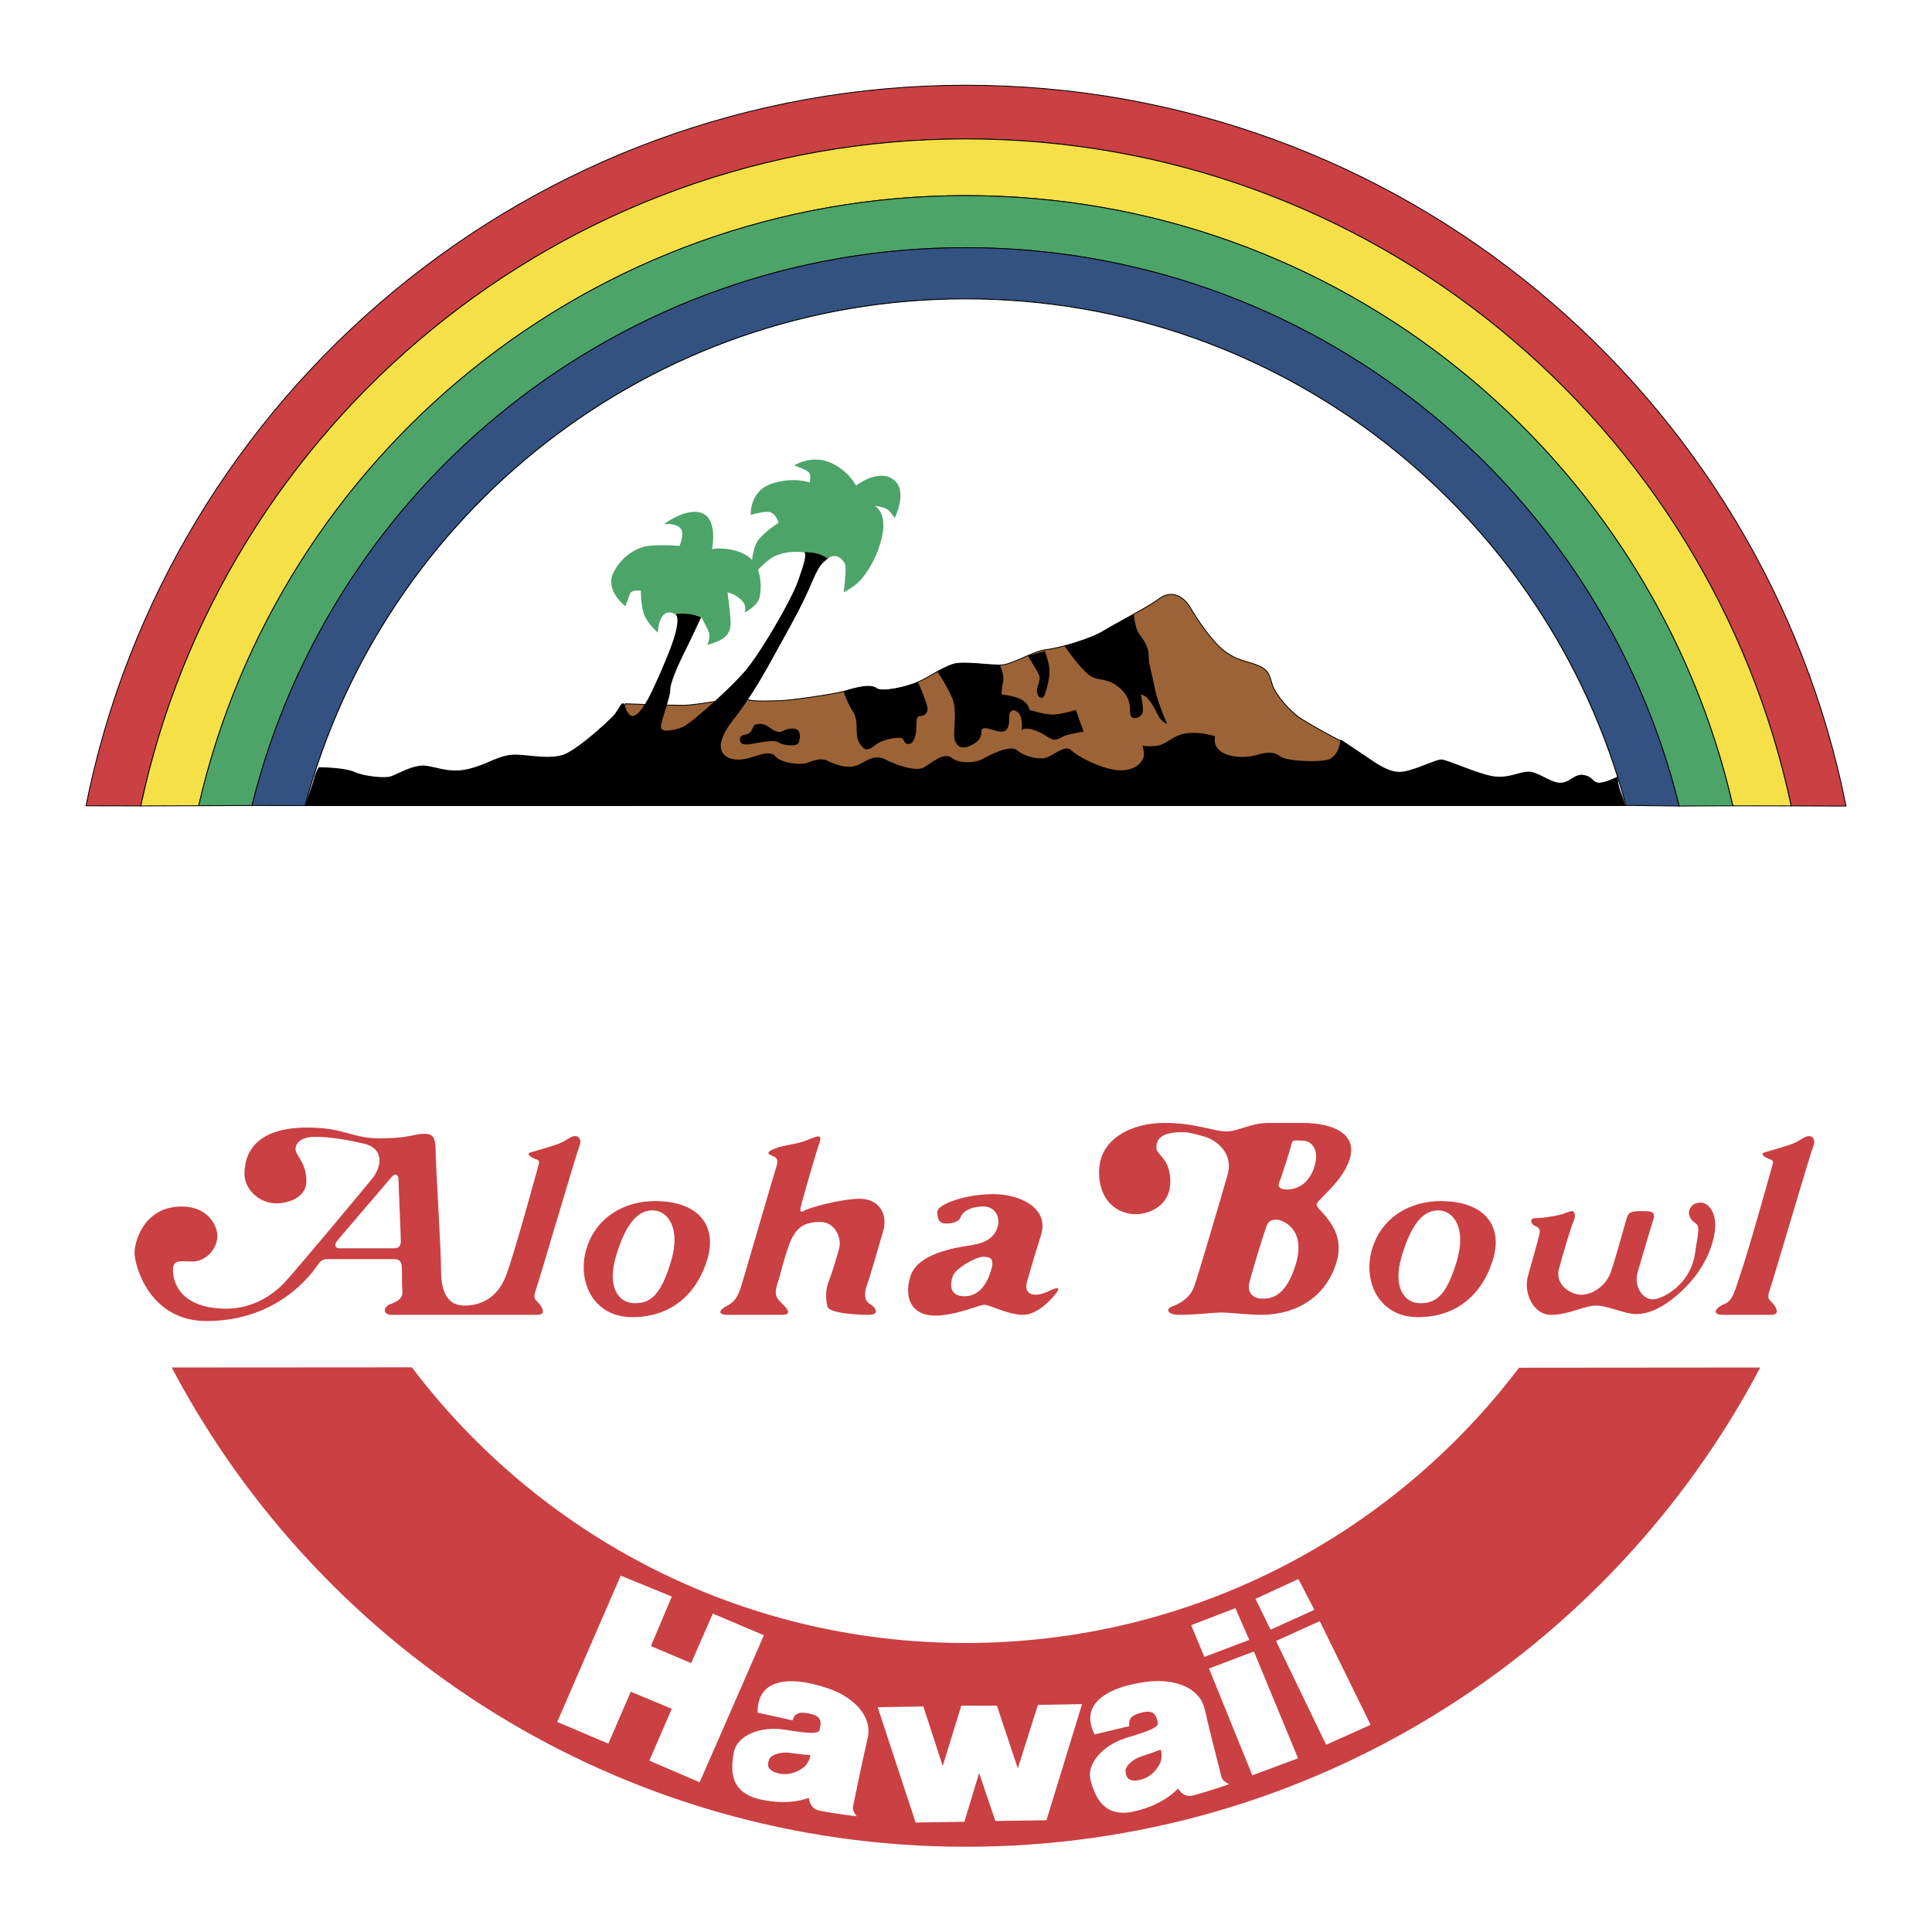
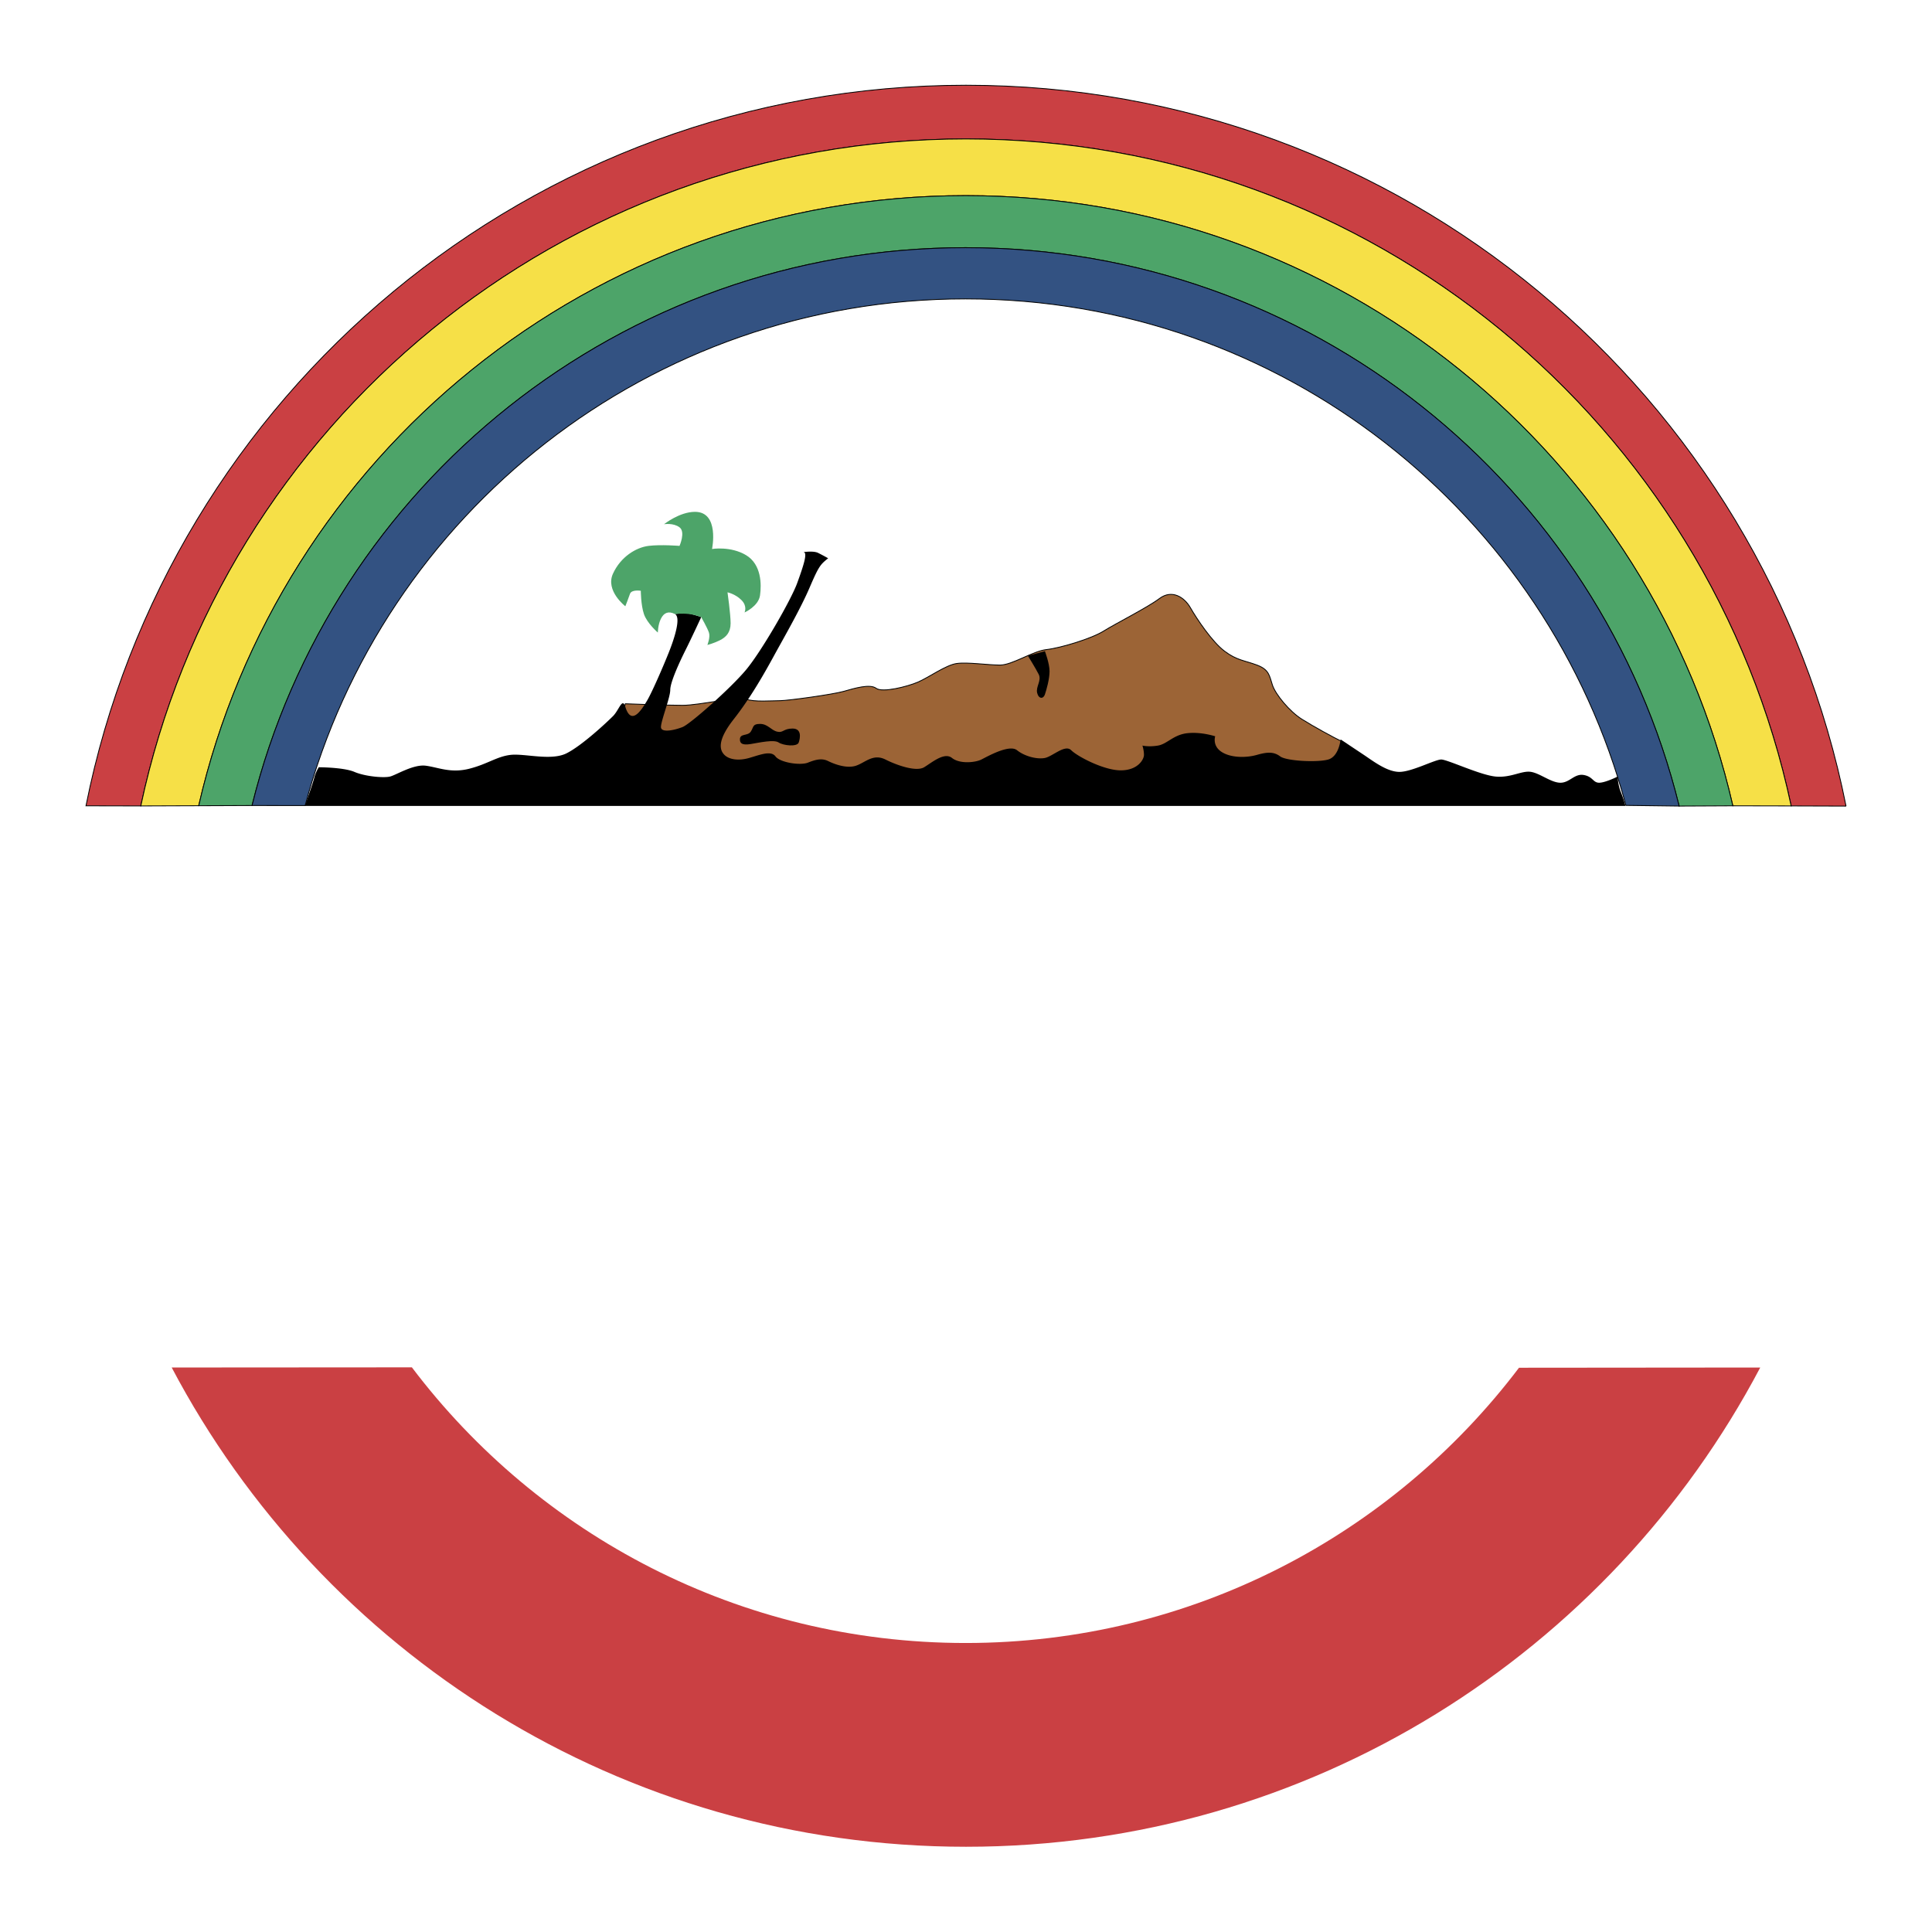
<svg xmlns="http://www.w3.org/2000/svg" width="2500" height="2500" viewBox="0 0 192.756 192.756">
  <g fill-rule="evenodd" clip-rule="evenodd">
    <path fill="#fff" d="M0 0h192.756v192.756H0V0z" />
    <path d="M17.13 136.436c14.997 28.434 44.857 47.816 79.246 47.816 34.386 0 64.246-19.383 79.244-47.814l-24.068.021c-12.639 16.686-32.67 27.463-55.215 27.463-22.565 0-42.607-10.795-55.244-27.502l-23.963.016z" fill="#ca4043" />
    <path d="M184.178 80.425c-8.174-41.013-44.379-71.921-87.802-71.921-43.415 0-79.611 30.895-87.797 71.892l5.469.012c8.095-38.024 41.881-66.547 82.329-66.547 40.445 0 74.232 28.521 82.33 66.546l5.471.018z" fill="#ca4043" stroke="#000" stroke-width=".084" stroke-miterlimit="2.613" />
    <path d="M14.047 80.408c8.095-38.024 41.881-66.547 82.329-66.547 40.445 0 74.232 28.521 82.33 66.546l-5.82-.012c-8-34.87-39.229-60.879-76.532-60.879-37.3 0-68.526 26.005-76.528 60.871l-5.779.021z" fill="#f6e047" stroke="#000" stroke-width=".084" stroke-miterlimit="2.613" />
    <path d="M172.885 80.396c-8-34.87-39.229-60.879-76.532-60.879-37.3 0-68.526 26.005-76.528 60.871l5.322-.021c7.901-31.96 36.775-55.656 71.183-55.656 34.428 0 63.315 23.723 71.198 55.711l5.357-.026z" fill="#4da469" stroke="#000" stroke-width=".084" stroke-miterlimit="2.613" />
    <path d="M25.147 80.366C33.048 48.406 61.922 24.71 96.33 24.71c34.428 0 63.315 23.723 71.198 55.711l-5.311-.067c-7.775-29.101-34.324-50.535-65.885-50.535-31.563 0-58.121 21.443-65.89 50.554l-5.295-.007z" fill="#335282" stroke="#000" stroke-width=".084" stroke-miterlimit="2.613" />
-     <path d="M162.217 80.354c-7.775-29.101-34.324-50.535-65.885-50.535-31.563 0-58.121 21.443-65.89 50.554l131.775-.019z" fill="#fff" stroke="#000" stroke-width=".084" stroke-miterlimit="2.613" />
    <path d="M62.39 70.215s4.017.155 5.715.155c1.7 0 5.561-.928 6.333-.618.772.309 2.625.154 3.397.154.772 0 5.253-.618 6.334-.926 1.081-.31 2.625-.772 3.243-.31.619.463 3.089-.154 4.172-.617 1.081-.464 2.779-1.699 3.861-1.854 1.081-.154 3.089.155 4.324.155 1.236 0 3.244-1.39 4.637-1.545 1.389-.154 4.477-1.081 5.715-1.853 1.232-.772 4.322-2.316 5.559-3.242 1.236-.927 2.471-.155 3.09.926s2.164 3.397 3.4 4.324c1.232.927 2.006.927 3.24 1.39 1.236.463 1.236 1.082 1.545 2.007.309.926 1.701 2.625 2.938 3.397 1.234.772 2.934 1.7 4.17 2.316 1.236.618 1.697 2.78 1.697 2.78s-24.25 1.698-32.9 1.698c-8.649 0-35.063-1.698-37.225-1.698-5.254.002-3.245-6.639-3.245-6.639z" fill="#9c6436" stroke="#000" stroke-width=".084" stroke-miterlimit="2.613" />
    <path d="M82.625 55.7c-.772.617-.928.772-1.854 2.934-.927 2.162-2.627 5.096-3.553 6.795-.928 1.698-2.317 4.17-4.017 6.331-1.698 2.162-1.39 3.089-.926 3.553.462.463 1.389.618 2.47.309 1.081-.309 2.164-.773 2.626-.155.463.618 2.472.927 3.245.618.772-.308 1.389-.462 2.008-.154.617.308 1.853.772 2.781.463.925-.309 1.698-1.235 2.934-.617 1.236.617 3.089 1.235 3.861.772.772-.464 2.008-1.544 2.781-.926.772.617 2.316.462 2.934.154.619-.31 2.781-1.544 3.553-.927.773.618 2.008.927 2.781.773.771-.155 2.008-1.39 2.625-.773.617.618 3.246 2.008 4.943 2.008 1.699 0 2.316-1.081 2.316-1.544 0-.464-.152-.927-.152-.927s.617.154 1.545 0c.926-.154 1.543-1.082 2.934-1.236 1.389-.154 2.779.31 2.779.31s-.307.926.619 1.544c.926.618 2.471.618 3.551.309 1.082-.309 1.701-.309 2.318.154.619.464 3.709.618 4.789.31 1.08-.31 1.234-2.008 1.234-2.008l2.318 1.544c.926.618 2.316 1.698 3.551 1.698 1.236 0 3.553-1.235 4.172-1.235.617 0 3.861 1.544 5.406 1.699 1.545.154 2.625-.618 3.551-.464.928.154 2.008 1.082 2.938 1.082.926 0 1.389-.927 2.316-.772.926.154.926.772 1.545.772.615 0 1.852-.618 1.852-.618s0 .772.309 1.544.465 1.39.465 1.39H30.417s.772-2.162.928-2.78c.153-.618.462-1.081.462-1.081s2.472 0 3.553.463c1.081.464 2.937.618 3.553.464.617-.154 2.317-1.236 3.553-1.082s2.47.772 4.325.309c1.853-.464 2.779-1.236 4.17-1.39 1.39-.154 4.015.618 5.56-.154s4.017-3.089 4.634-3.707c.619-.618.932-1.917 1.236-.926.62 2.007 1.7.154 2.164-.618.462-.772 1.544-3.243 2.162-4.787.617-1.544 1.236-3.552.617-3.86 0 0 1.005-.154 1.622 0 .619.154 1.005.308 1.005.308s-.927 2.008-1.544 3.243c-.619 1.236-1.545 3.244-1.545 4.016s-.928 3.088-.928 3.706c0 .618 1.39.31 2.162 0 .772-.309 4.789-3.861 6.333-5.713 1.544-1.853 4.479-6.949 5.097-8.647.617-1.699 1.082-3.089.617-3.089 0 0 1.006-.154 1.467.077a21.9 21.9 0 0 1 1.005.538z" />
-     <path d="M106.203 64.441c1.424-.377 3.088-.965 3.918-1.483.66-.413 1.852-1.047 3.006-1.69 0 0 .082 1.381.545 1.999.594.791.928 1.39.928 2.162s.309 1.698.615 3.243c.312 1.544 1.238 3.552 1.238 3.552s-.463-.154-.773-.618c-.309-.462-.926-2.162-1.854-2.316 0 0 .309 1.391.156 1.854-.156.462-1.236.926-1.236-.155s-.309-1.853-1.393-2.625c-1.08-.772-1.949-.371-2.777-1.081-1.084-.928-2.373-2.842-2.373-2.842zM84.17 68.981c1.081-.31 2.625-.772 3.243-.31.619.463 3.089-.154 4.172-.617 0 0 .772 1.698.926 2.471.155.772-.464.926-.772.926s-.309.618-.309 1.081c0 .464-.155 1.7-.772 1.7s-.309-.618-.927-.618c-.617 0-1.698.154-2.47.772-.772.618-1.081.463-1.545-.31-.464-.772 0-2.161-.619-3.088-.618-.927-.927-2.007-.927-2.007zM93.515 67.011c.695-.386 1.39-.733 1.931-.811 1.081-.154 3.089.155 4.324.155 0 0 .465 1.082.311 1.699-.154.617-.154 1.234-.154 1.234s1.543.154 2.16.618c.619.464.619.926.619.926s1.545.464 2.316.464c.773 0 2.318-.464 2.318-.464l.771 2.163s-.928.154-1.545.308c-.619.155-1.08.618-1.545.464-.463-.154-.926-.618-1.852-.926-.928-.31-1.236 0-1.236 0s.152-1.236-.309-1.699c-.465-.463-.928-.31-.928.309 0 .618 0 1.544-.771 1.544-.773 0-2.01-.772-2.01 0s-.461 1.08-1.081 1.39c-.617.309-1.236.309-1.544-.464-.309-.772.308-2.934-.309-4.323a17.09 17.09 0 0 0-1.466-2.587z" />
    <path d="M104.25 64.965s.465 1.235.465 2.007-.309 1.854-.465 2.316c-.154.464-.617.464-.773-.154-.154-.618.465-1.235.156-1.853-.311-.618-1.082-1.854-1.082-1.854l1.699-.462zM73.822 73.768c0 .345.153.618 1.081.464.925-.156 2.317-.464 2.781-.156.462.31 1.853.464 2.006 0 .155-.462.311-1.389-.617-1.389-.927 0-.927.462-1.544.309-.617-.154-.928-.772-1.7-.772s-.617.309-.925.772c-.31.463-1.082.153-1.082.772z" />
    <path d="M67.333 61.259c-.617-.31-1.081-.154-1.39.462-.309.618-.309 1.39-.309 1.39s-1.081-.926-1.391-1.853c-.309-.927-.309-2.316-.309-2.316s-.925-.154-1.081.308c-.155.464-.464 1.236-.464 1.236s-2.008-1.544-1.236-3.243c.772-1.7 2.317-2.626 3.553-2.78 1.236-.154 3.09 0 3.09 0s.619-1.391 0-1.853c-.617-.463-1.545-.309-1.545-.309s1.545-1.235 3.089-1.235c2.472 0 1.7 3.706 1.7 3.706s1.854-.308 3.398.618c1.544.927 1.544 2.935 1.389 4.015-.153 1.082-1.544 1.7-1.544 1.7s.311-.618-.309-1.236c-.617-.618-1.39-.772-1.39-.772s.309 2.163.309 3.089-.464 1.39-1.081 1.698c-.619.31-1.236.464-1.236.464s.309-.772.155-1.236c-.155-.463-.772-1.544-.772-1.544s-.542-.232-1.236-.308c-.694-.079-1.39-.001-1.39-.001z" fill="#4da469" />
-     <path d="M80.153 55.082c-.463 0-1.389-.154-2.625.308-1.236.464-2.625 2.316-2.625 2.316s0-2.934.772-3.86c.772-.926 2.009-1.698 2.009-1.698s-.311-1.081-1.083-1.081-1.698.309-1.698.309-.156-2.316 2.008-3.088c2.162-.772 3.861-.154 3.861-.154s.153-.618 0-.927c-.155-.31-1.544-.772-1.544-.772s1.698-1.082 3.551-.31c1.855.772 2.627 2.316 2.627 2.316s2.162-1.698 3.706-.617c1.544 1.082.155 3.86.155 3.86s-.31-.463-.619-.772c-.308-.308-1.389-.462-1.389-.462s1.236.618.772 2.935c-.463 2.316-1.7 4.015-2.317 4.632-.619.617-1.544 1.081-1.544 1.081s.309-2.316.153-2.78c-.153-.463-.925-1.235-1.698-.617 0 0-.542-.31-1.081-.464-.541-.155-1.391-.155-1.391-.155z" fill="#4da469" />
-     <path fill="#fff" d="M61.926 157.203l5.098 2.086-2.084 4.941 4.015 1.698 2.163-4.94 5.096 2.16-6.409 14.672-5.02-2.162 2.239-5.174-4.092-1.699-2.24 5.174-5.098-2.162 6.332-14.594zM77.528 176.893c-1.081-.309-.966-.908-.772-1.389.155-.387 1.081-.773 2.086-.617 1.018.154 2.007.23 2.007.23s-.076.771-.695 1.234c-.618.465-1.546.852-2.626.542zm-1.7 2.627c3.014.693 4.867-.156 4.867-.156s.078.695.464 1.006c.386.309.772.309 1.62.463.85.152 2.703.385 2.703.385s-.462-.539-.386-.926c.077-.387.927-4.555 1.469-6.873.539-2.314-1.623-4.17-3.862-4.941-2.646-.912-4.789-1.004-6.025-.154s-1.081 2.549-1.081 2.549l3.475.771c.231-.771.772-.928 1.931-.617 1.158.309.85 1.08.772 1.545-.078.461-1.081.385-3.475 0-2.395-.387-4.789.539-5.098 2.316-.308 1.774-.386 3.936 2.626 4.632zM87.568 170.33l4.556-.076 1.931 5.943 1.853-6.021h3.553l2.086 6.254 2.008-6.332 4.402-.077-3.551 11.583-5.097.076-1.623-4.787-1.468 4.865-4.866.078-3.784-11.506zM118.846 162.146l4.404-1.699 1.389 3.164-4.479 1.701-1.314-3.166zM120.621 166.469l4.481-1.699 4.404 10.656-4.559 1.699-4.326-10.656zM125.258 159.52l4.283-1.979 1.592 3.07-4.362 1.983-1.513-3.074zM127.309 163.721l4.361-1.983 5.078 10.348-4.437 1.99-5.002-10.355zM113.594 177.607c-1.109.197-1.266-.393-1.303-.91-.033-.414.631-1.168 1.604-1.469.98-.305 1.904-.672 1.904-.672s.27.727-.084 1.414c-.35.688-1.016 1.442-2.121 1.637zm-.375 3.106c3.01-.695 4.303-2.271 4.303-2.271s.375.59.857.699.83-.061 1.662-.295c.83-.232 2.598-.838 2.598-.838s-.652-.281-.754-.662c-.1-.383-1.164-4.502-1.693-6.82-.531-2.32-3.285-3.037-5.639-2.75-2.779.34-4.744 1.197-5.482 2.502s.146 2.764.146 2.764l3.461-.828c-.129-.795.289-1.172 1.465-1.402 1.178-.23 1.238.6 1.371 1.049.135.451-.801.822-3.123 1.523-2.32.703-4.066 2.586-3.566 4.316.501 1.732 1.382 3.708 4.394 3.013z" />
-     <path d="M141.707 130.023c-1.623 0-2.781-1.621-1.854-4.709.926-3.09 2.084-4.557 3.629-4.557s2.857 1.777 1.855 5.098c-1.005 3.321-2.007 4.168-3.63 4.168zm-.23 1.391c3.938 0 6.486-2.395 7.49-5.791 1.006-3.398-.926-5.791-5.25-5.791-2.859 0-5.793 1.467-6.799 4.709-1.004 3.244.619 6.873 4.559 6.873zm10.964-4.092c.227-.834 1.082-3.783 1.158-4.248.078-.463-.076-.617-.463-.771s-.617-.771.078-.771 1.621-.154 2.316-.309c.695-.156 1.006-.387 1.314-.387.307 0 .385.541.152 1.004-.23.463-1.08 3.32-1.467 4.787s1.082 2.549 2.24 2.549 2.471-.928 2.936-2.24c.463-1.312 1.467-5.02 1.621-5.482s.387-.617 1.312-.617c.928 0 1.621-.078 1.314.85-.309.926-1.082 3.629-1.545 5.172-.465 1.545.539 2.781 1.467 2.781s3.807-1.404 4.246-4.633c.232-1.699.543-2.625.078-2.936-.463-.307-.693-.693-.693-1.08s.309-1.004 1.158-1.004c.848 0 1.467 1.004 1.467 2.238 0 1.236-.619 3.861-3.012 6.256-2.322 2.322-4.018 2.625-4.867 2.625-1.158 0-2.855-.85-4.014-.85s-2.703.926-4.482.926c-1.771 0-2.776-2.162-2.314-3.86zm24.252 3.86c.926 0 .539-.693.232-1.08-.309-.387-.695-.463-.387-1.312s4.016-13.514 4.4-14.516c.188-.484 0-.928-.461-.928-.465 0-.928.541-1.855.85-.926.309-2.006.619-2.549.771-.541.154 0 .465.309.619.311.154.621.076.465.617-.154.541-2.447 8.783-3.244 11.041-.463 1.314-.695 2.549-1.545 2.857-.848.309-1.391 1.08-.154 1.08l4.789.001zm-48.269-12.508c-.695 0-1.004-.232-.773-.771.232-.541 1.158-3.475 1.236-3.861.076-.385.541-.232 1.158-.232.619 0 1.699.695 1.082 2.625-.619 1.93-2.008 2.239-2.703 2.239zm-2.627 12.508c3.631 0 6.564-1.852 7.568-5.326s-2.162-5.174-2.006-5.715c.152-.541 2.625-2.238 3.318-4.555.695-2.316-1.389-3.553-4.785-3.553h-3.322c-1.775 0-3.014.85-4.248.85-1.236 0-3.012-.85-6.18-.85-3.166 0-6.486 1.545-6.486 4.865s2.24 4.246 3.631 4.246c1.389 0 3.473-.85 3.473-3.242 0-2.395-1.389-2.627-1.389-3.398s.387-1.545 2.547-1.545c.775 0 1.236.156 2.32.465 1.08.309 2.855 1.621 2.238 3.783s-2.936 10.037-3.322 11.119c-.385 1.08-1.311 1.697-2.162 2.006-.85.311-.385.85.619.85 1.777 0 3.396-.23 4.248-.23.848-.001 2.703.23 3.938.23zm.078-1.621c-.773 0-1.467-.541-1.236-1.545.232-1.002 1.545-5.248 1.699-5.635.182-.453.387-.695 1.004-.695.619 0 3.012.926 1.932 4.479-1.083 3.55-2.782 3.396-3.399 3.396zm-29.657-.231c-1.469 0-1.469-1.158-1.158-2.008.308-.85 2.395-1.932 3.01-1.932.852 0 1.16.232.773 1.467-.386 1.237-1.157 2.473-2.625 2.473zm.525 1.264c.712-.223 1.255-.416 1.481-.416.541 0 2.316 1.004 3.861 1.004 1.547 0 3.09-1.852 3.4-2.316.309-.463-.156-.385-.619-.152-.461.23-1.08.463-1.545.463-.463 0-1.158-.232-.85-1.314.311-1.08.541-1.93 1.391-4.633.852-2.701-2.084-4.092-4.789-4.092-2.703 0-5.559 1.004-5.559 1.775 0 .773.231 1.158.848 1.158.619 0 1.314-.154 1.469-.617.153-.463.848-1.08 2.316-1.08 1.004 0 1.699.926 1.391 2.008-.309 1.08-1.158 1.621-2.625 1.852-1.468.232-5.407.773-6.102 3.168-.696 2.393.387 3.859 2.471 3.859 1.207-.001 2.489-.363 3.461-.667zm-24.08.588c-1.236 0-.85-.539-.078-.926s1.081-1.08 1.312-1.775c.233-.695 3.322-11.352 3.553-12.047.233-.693.078-.926-.308-1.08s-.85-.309 0-.695c.85-.385 2.086-.463 3.011-.771.928-.309 2.009-1.004 1.623.076-.386 1.082-1.544 5.174-1.775 6.023-.233.85-.233 1.08.308.771.54-.307 3.707-1.158 5.484-1.158 1.775 0 2.856 1.391 2.316 3.244-.541 1.854-1.313 4.557-1.622 5.404-.309.85-.233 1.545.309 1.854s1.081 1.08-.155 1.08c-1.234 0-3.938-.154-4.092-.85-.155-.693-.231-1.543.155-2.547.387-1.004.695-2.086 1.004-3.166.308-1.08-.387-2.703-1.854-2.703s-2.472.387-3.167 2.395c-.694 2.008-.772 2.703-1.081 3.629-.308.926-.308 1.391.231 1.93.542.541 1.392 1.312.156 1.312h-5.33zm-9.345-1.159c-1.623 0-2.781-1.621-1.854-4.709.925-3.09 2.084-4.557 3.629-4.557 1.544 0 2.858 1.777 1.853 5.098-1.003 3.321-2.006 4.168-3.628 4.168zm-.234 1.391c3.939 0 6.489-2.395 7.492-5.791 1.003-3.398-.927-5.791-5.251-5.791-2.858 0-5.792 1.467-6.797 4.709-1.003 3.244.619 6.873 4.556 6.873zm-29.192-6.873c-.542 0-.542-.385-.233-.771.311-.387 5.022-5.867 5.408-6.332.386-.463.695-.23.695.311 0 .539.23 5.48.23 6.1 0 .617-.386.693-.694.693l-5.406-.001zm-1.081 1.082h6.487c.464 0 .694.154.772.617.078.463 0 1.932.078 2.549s-.311 1.004-1.159 1.312c-.85.309-.772 1.08.078 1.08h14.519c.928 0 .542-.693.231-1.08-.309-.387-.695-.463-.386-1.312.31-.85 4.017-13.514 4.402-14.516.187-.484 0-.928-.464-.928-.463 0-.925.541-1.853.85-.928.309-2.009.619-2.548.771-.542.154 0 .465.309.619.308.154.617.076.463.617-.155.541-2.395 8.803-3.245 11.041-.85 2.24-2.472 3.012-4.17 3.012-1.7 0-2.317-1.391-2.317-3.475s-.542-10.502-.542-11.891c0-1.391-.231-1.775-1.159-1.775-.925 0-1.544.463-4.403.463-2.856 0-3.473-1.08-7.259-1.08-5.715 0-6.256 3.164-6.256 4.631s1.391 2.936 3.244 2.936c.772 0 2.934-.387 2.934-2.24 0-1.852-1.081-2.549-1.081-3.166s.542-1.234 1.931-1.234c1.391 0 3.014.232 4.942.693 1.934.465 1.778 2.24.775 3.475-1.005 1.236-7.57 9.111-8.729 10.348s-3.167 2.625-5.792 2.625c-5.483 0-5.435-3.686-5.328-4.17.153-.695.617-.539 1.931-.539 1.312 0 2.472-1.236 2.472-2.549 0-.926-.85-2.934-3.553-2.934-3.708 0-4.711 3.396-4.711 4.633 0 1.234 1.467 6.795 7.182 6.795 7.415 0 10.737-5.098 11.123-5.637.388-.541.619-.541 1.082-.541z" fill="#ca4043" />
  </g>
</svg>